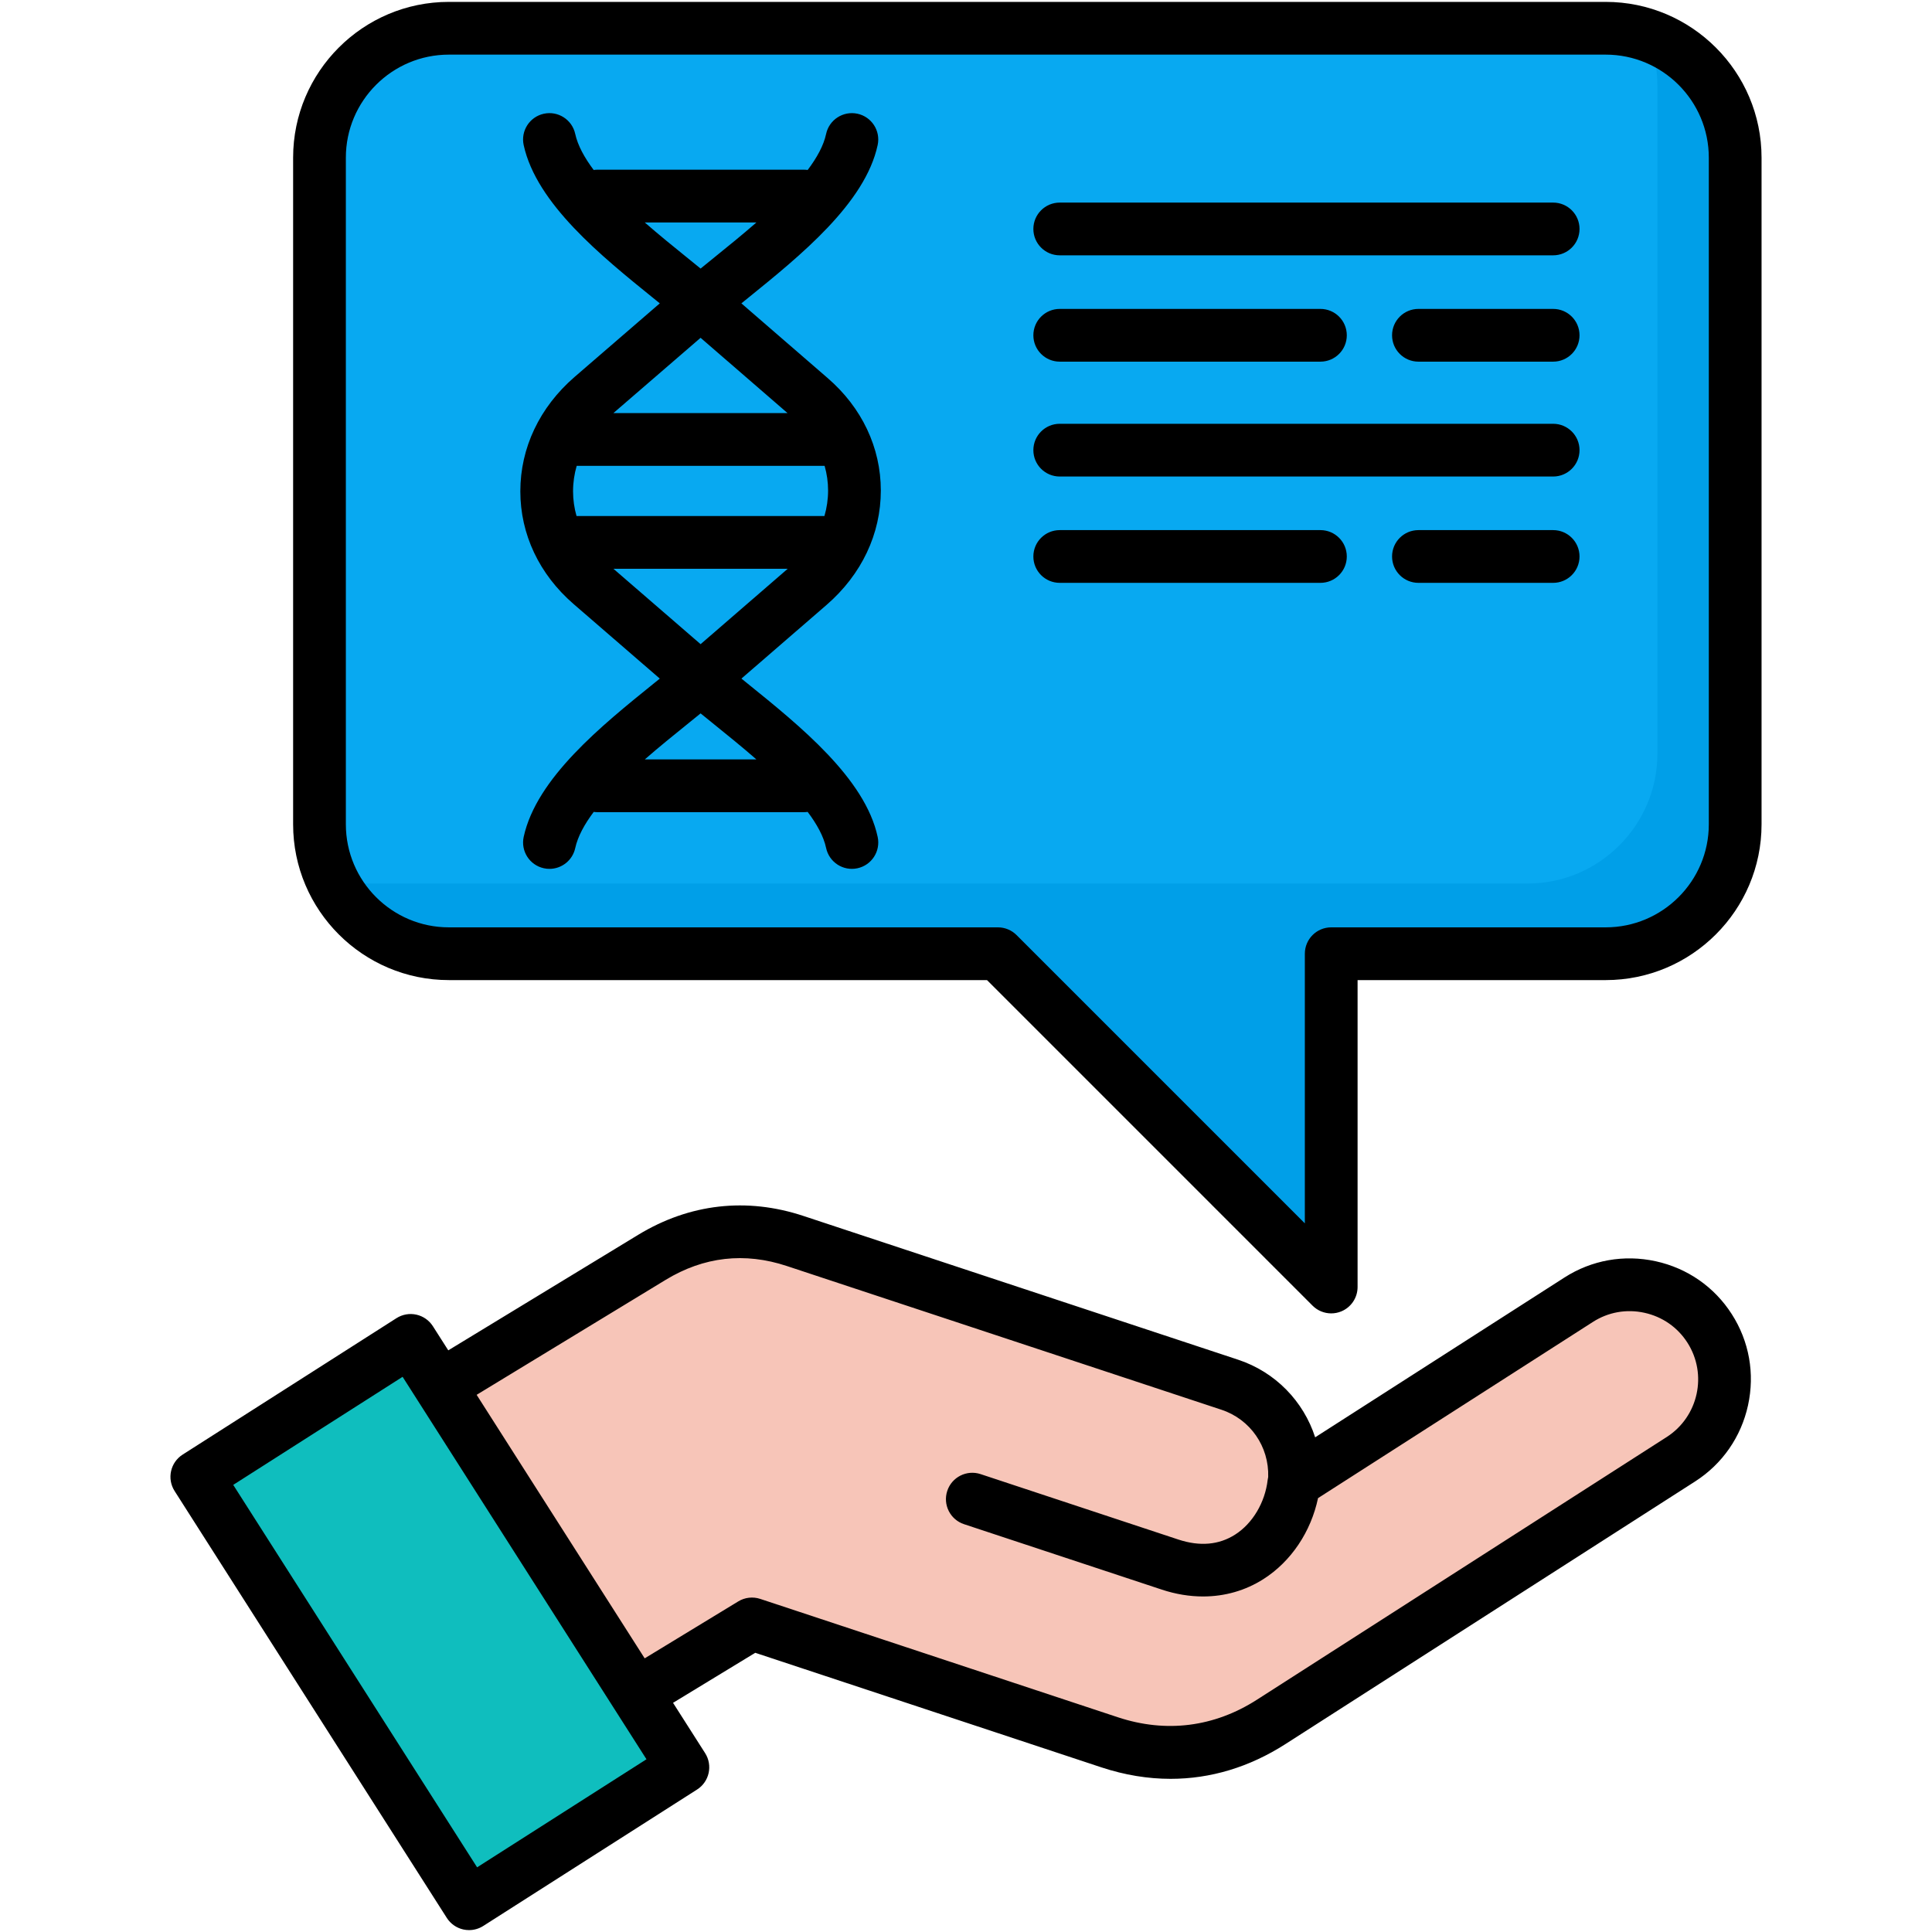
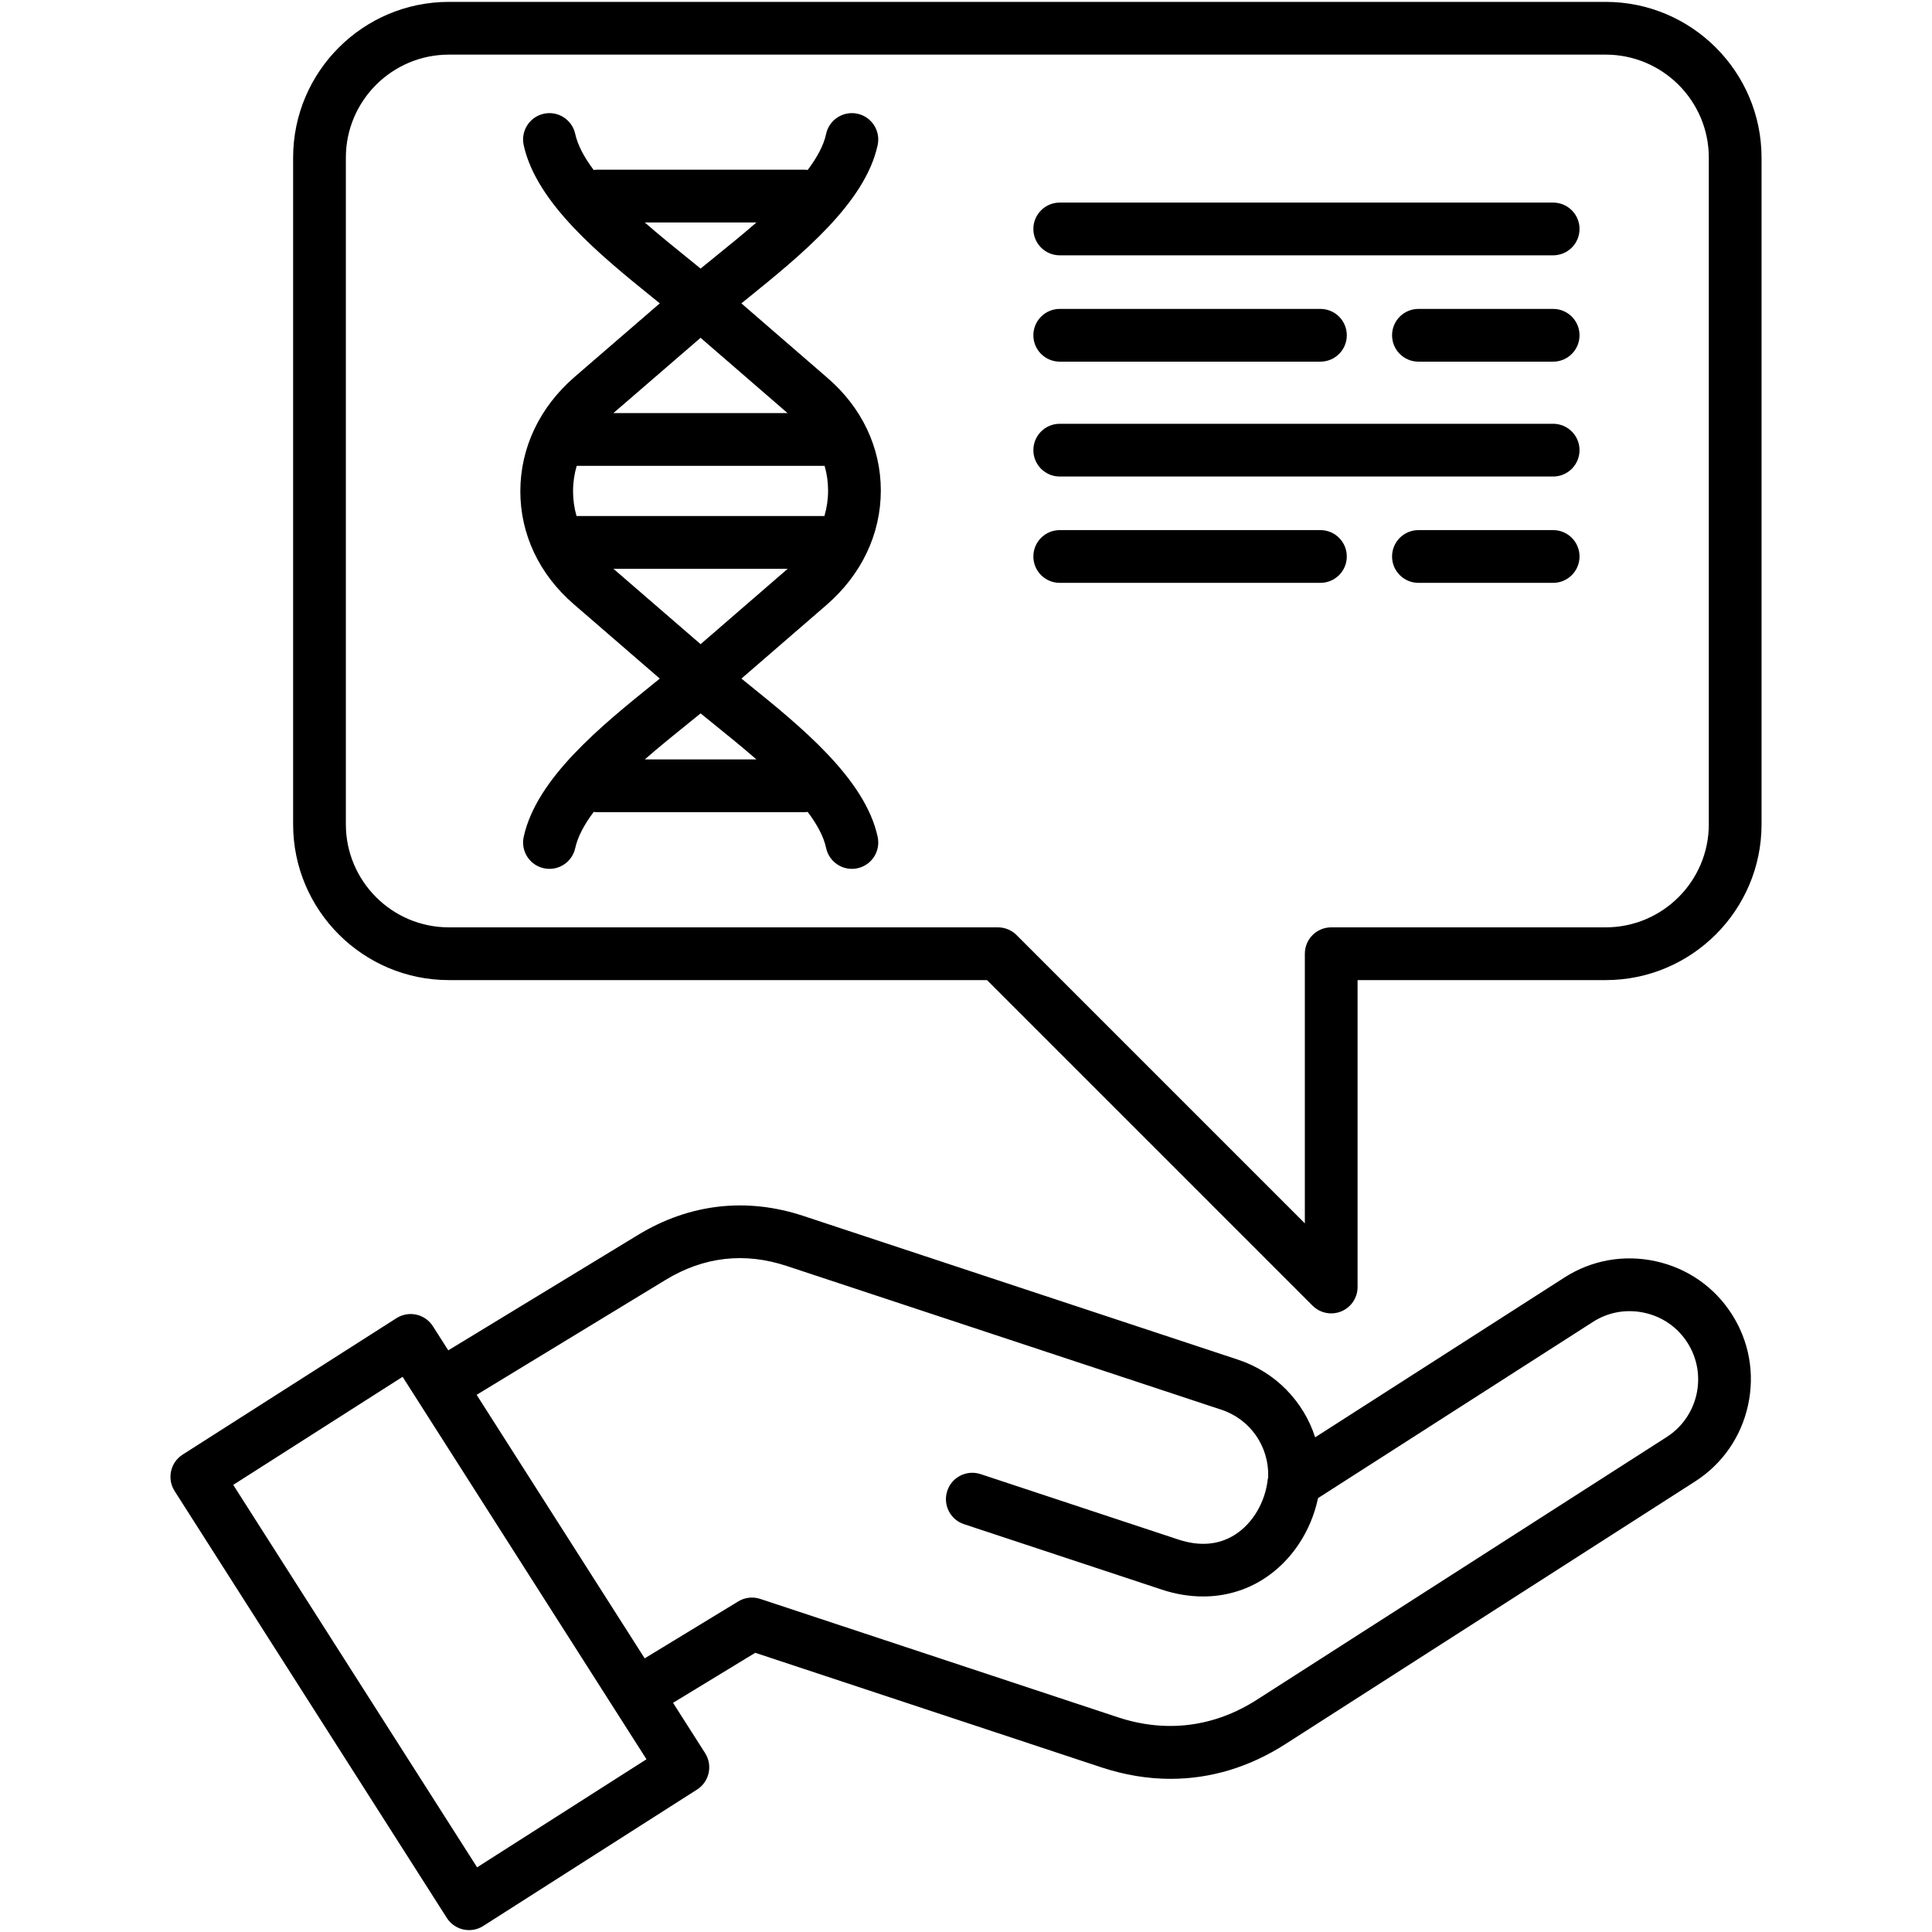
<svg xmlns="http://www.w3.org/2000/svg" id="Layer_1" enable-background="new 0 0 512 512" viewBox="0 0 512 512">
  <g>
    <g>
-       <path clip-rule="evenodd" d="m82.616 362.984h67.352v134.445h-67.352z" fill="#0fbebe" fill-rule="evenodd" transform="matrix(.843 -.538 .538 .843 -213.063 129.995)" />
-     </g>
+       </g>
    <g>
-       <path clip-rule="evenodd" d="m199.164 430.702 94.991 31.437c14.854 4.904 29.679 3.033 42.861-5.414l108.824-69.762c11.651-7.484 15.081-23.103 7.625-34.754-7.484-11.651-23.131-15.081-34.753-7.597l-75.516 48.388c.85-11.254-6.01-22.139-17.178-25.824l-115.344-38.155c-13.181-4.366-26.221-2.863-38.07 4.337l-56.297 34.243 46.829 73.419 5.329 8.362z" fill="#f7c5b8" fill-rule="evenodd" />
-     </g>
+       </g>
    <g>
-       <path clip-rule="evenodd" d="m118.687 7h307.168c18.907 0 34.385 15.449 34.385 34.357v177.027c0 18.879-15.477 34.357-34.385 34.357h-72.88v88.499l-88.499-88.499h-145.789c-18.907 0-34.356-15.478-34.356-34.357v-177.027c0-18.908 15.449-34.357 34.356-34.357z" fill="#08a9f1" fill-rule="evenodd" />
-     </g>
+       </g>
    <g>
-       <path clip-rule="evenodd" d="m436.145 8.559c13.918 4.394 24.095 17.462 24.095 32.797v177.027c0 18.879-15.477 34.357-34.385 34.357h-72.88v88.499l-88.499-88.499h-145.789c-13.862 0-25.852-8.306-31.267-20.183 3.232 1.021 6.69 1.587 10.262 1.587h145.788 88.499 72.908c18.879 0 34.356-15.477 34.356-34.385v-176.998c.002-5.074-1.104-9.865-3.088-14.202z" fill="#009fe8" fill-rule="evenodd" />
-     </g>
+       </g>
  </g>
  <path d="m438.769 334.242c-8.398-1.837-16.986-.303-24.175 4.314l-66.063 42.347c-3.075-9.518-10.504-17.295-20.456-20.579l-115.139-38.078c-15.057-4.994-30.201-3.271-43.8 4.991l-50.337 30.619-4.078-6.395c-.997-1.562-2.573-2.666-4.383-3.066-1.809-.399-3.705-.064-5.268.933l-56.668 36.156c-3.253 2.075-4.208 6.395-2.133 9.648l72.143 113.137c.997 1.562 2.573 2.666 4.383 3.066.5.11 1.005.165 1.509.165 1.321 0 2.627-.375 3.759-1.097l56.668-36.156c3.253-2.075 4.208-6.395 2.133-9.648l-8.501-13.332 21.786-13.257 91.741 30.362c6.148 2.03 12.291 3.04 18.34 3.04 10.574-.001 20.864-3.086 30.399-9.196l108.616-69.629c7.194-4.621 12.166-11.783 14.002-20.168 1.837-8.394.305-16.979-4.31-24.163-4.608-7.201-11.77-12.177-20.168-14.014zm-312.331 160.619-64.629-101.353 44.885-28.639 3.896 6.11c.007.012.012.024.02.037.018.029.039.055.057.084l60.656 95.123zm315.259-114.037-108.61 69.625c-11.323 7.255-24.051 8.866-36.811 4.652l-94.805-31.375c-1.946-.644-4.078-.402-5.828.665l-24.797 15.089-44.532-69.837 50.082-30.463c10.124-6.152 20.937-7.387 32.145-3.666l115.15 38.081c7.663 2.529 12.657 9.789 12.393 17.827-.06.257-.11.518-.141.787-.695 5.977-3.997 11.522-8.616 14.47-4.302 2.748-9.364 3.189-15.038 1.318l-52.424-17.342c-3.667-1.209-7.617.776-8.829 4.44-1.212 3.665.776 7.617 4.44 8.829l52.431 17.344c3.674 1.212 7.346 1.812 10.916 1.812 5.744 0 11.224-1.555 16.026-4.621 7.326-4.677 12.568-12.54 14.444-21.442l72.85-46.697c4.049-2.6 8.893-3.463 13.641-2.423 4.747 1.038 8.789 3.841 11.388 7.903 5.392 8.394 2.934 19.622-5.475 25.024zm-16.174-380.324h-306.566c-22.76 0-41.277 18.517-41.277 41.277v176.68c0 22.76 18.517 41.278 41.277 41.278h142.608l86.279 86.278c1.337 1.336 3.124 2.047 4.943 2.047.9 0 1.808-.174 2.673-.532 2.612-1.082 4.314-3.63 4.314-6.456v-81.337h65.75c22.776 0 41.305-18.518 41.305-41.278v-176.68c-.001-22.76-18.531-41.277-41.306-41.277zm27.329 217.957c0 15.055-12.26 27.301-27.329 27.301h-72.737c-3.859 0-6.988 3.129-6.988 6.988v71.455l-76.397-76.396c-1.31-1.31-3.088-2.047-4.941-2.047h-145.503c-15.054 0-27.301-12.247-27.301-27.301v-176.68c0-15.054 12.247-27.3 27.301-27.3h306.566c15.069 0 27.329 12.247 27.329 27.3zm-219.424-88.489c-.01-11.369-5.021-21.951-14.102-29.789l-22.851-19.784c.57-.462 1.142-.925 1.727-1.399 13.855-11.204 31.098-25.147 34.39-40.57.806-3.774-1.601-7.486-5.375-8.292-3.773-.798-7.487 1.601-8.292 5.376-.65 3.045-2.421 6.269-4.882 9.537-.314-.043-.632-.073-.958-.073h-54.801c-.324 0-.64.03-.952.072-2.452-3.269-4.224-6.502-4.896-9.572-.826-3.771-4.556-6.156-8.321-5.332-3.77.826-6.157 4.551-5.332 8.321 3.395 15.511 20.582 29.405 34.391 40.569.569.46 1.125.91 1.68 1.36l-22.587 19.505c-9.268 8.027-14.372 18.787-14.373 30.298-.001 11.382 5.002 21.987 14.094 29.865l22.865 19.776c-.527.426-1.054.853-1.594 1.289-13.844 11.176-31.074 25.086-34.475 40.651-.824 3.771 1.565 7.495 5.335 8.319.502.11 1.004.163 1.499.163 3.213 0 6.106-2.23 6.82-5.497.673-3.081 2.448-6.323 4.903-9.598.31.042.623.071.944.071h54.801c.324 0 .64-.03.952-.072 2.464 3.275 4.237 6.506 4.889 9.562.804 3.775 4.517 6.188 8.291 5.378 3.774-.804 6.183-4.516 5.378-8.291-3.297-15.479-20.586-29.439-34.478-40.657-.552-.446-1.092-.883-1.631-1.319l22.561-19.525c9.281-8.043 14.39-18.818 14.38-30.342zm-47.761 40.744-23.105-19.984h46.196zm23.047-61.234h-46.163l23.112-19.958zm9.817 13.977c.605 2.111.919 4.298.921 6.524.002 2.308-.327 4.578-.967 6.772h-65.699c-.606-2.122-.92-4.319-.92-6.556 0-2.297.329-4.557.964-6.741h65.701zm-47.663-64.504h29.598c-3.747 3.269-7.592 6.38-11.053 9.178-1.285 1.04-2.54 2.055-3.747 3.042-1.195-.978-2.437-1.981-3.708-3.009-3.471-2.806-7.33-5.927-11.09-9.211zm29.591 142.305h-29.583c3.782-3.302 7.666-6.439 11.159-9.258 1.244-1.005 2.46-1.986 3.631-2.942 1.182.965 2.409 1.956 3.667 2.971 3.484 2.813 7.355 5.941 11.126 9.229zm218.132-140.58c0 3.86-3.129 6.988-6.988 6.988h-130.762c-3.859 0-6.988-3.129-6.988-6.988s3.129-6.988 6.988-6.988h130.763c3.858 0 6.987 3.128 6.987 6.988zm-144.738 28.178c0-3.86 3.129-6.988 6.988-6.988h69.087c3.859 0 6.988 3.129 6.988 6.988s-3.129 6.988-6.988 6.988h-69.087c-3.86.001-6.988-3.128-6.988-6.988zm144.738 0c0 3.86-3.129 6.988-6.988 6.988h-35.703c-3.859 0-6.988-3.129-6.988-6.988s3.129-6.988 6.988-6.988h35.703c3.859 0 6.988 3.129 6.988 6.988zm0 30.442c0 3.86-3.129 6.988-6.988 6.988h-130.762c-3.859 0-6.988-3.129-6.988-6.988s3.129-6.988 6.988-6.988h130.763c3.858 0 6.987 3.129 6.987 6.988zm-61.675 28.178c0 3.86-3.129 6.988-6.988 6.988h-69.087c-3.859 0-6.988-3.129-6.988-6.988s3.129-6.988 6.988-6.988h69.087c3.859-.001 6.988 3.128 6.988 6.988zm61.675 0c0 3.86-3.129 6.988-6.988 6.988h-35.703c-3.859 0-6.988-3.129-6.988-6.988s3.129-6.988 6.988-6.988h35.703c3.859-.001 6.988 3.128 6.988 6.988z" />
</svg>